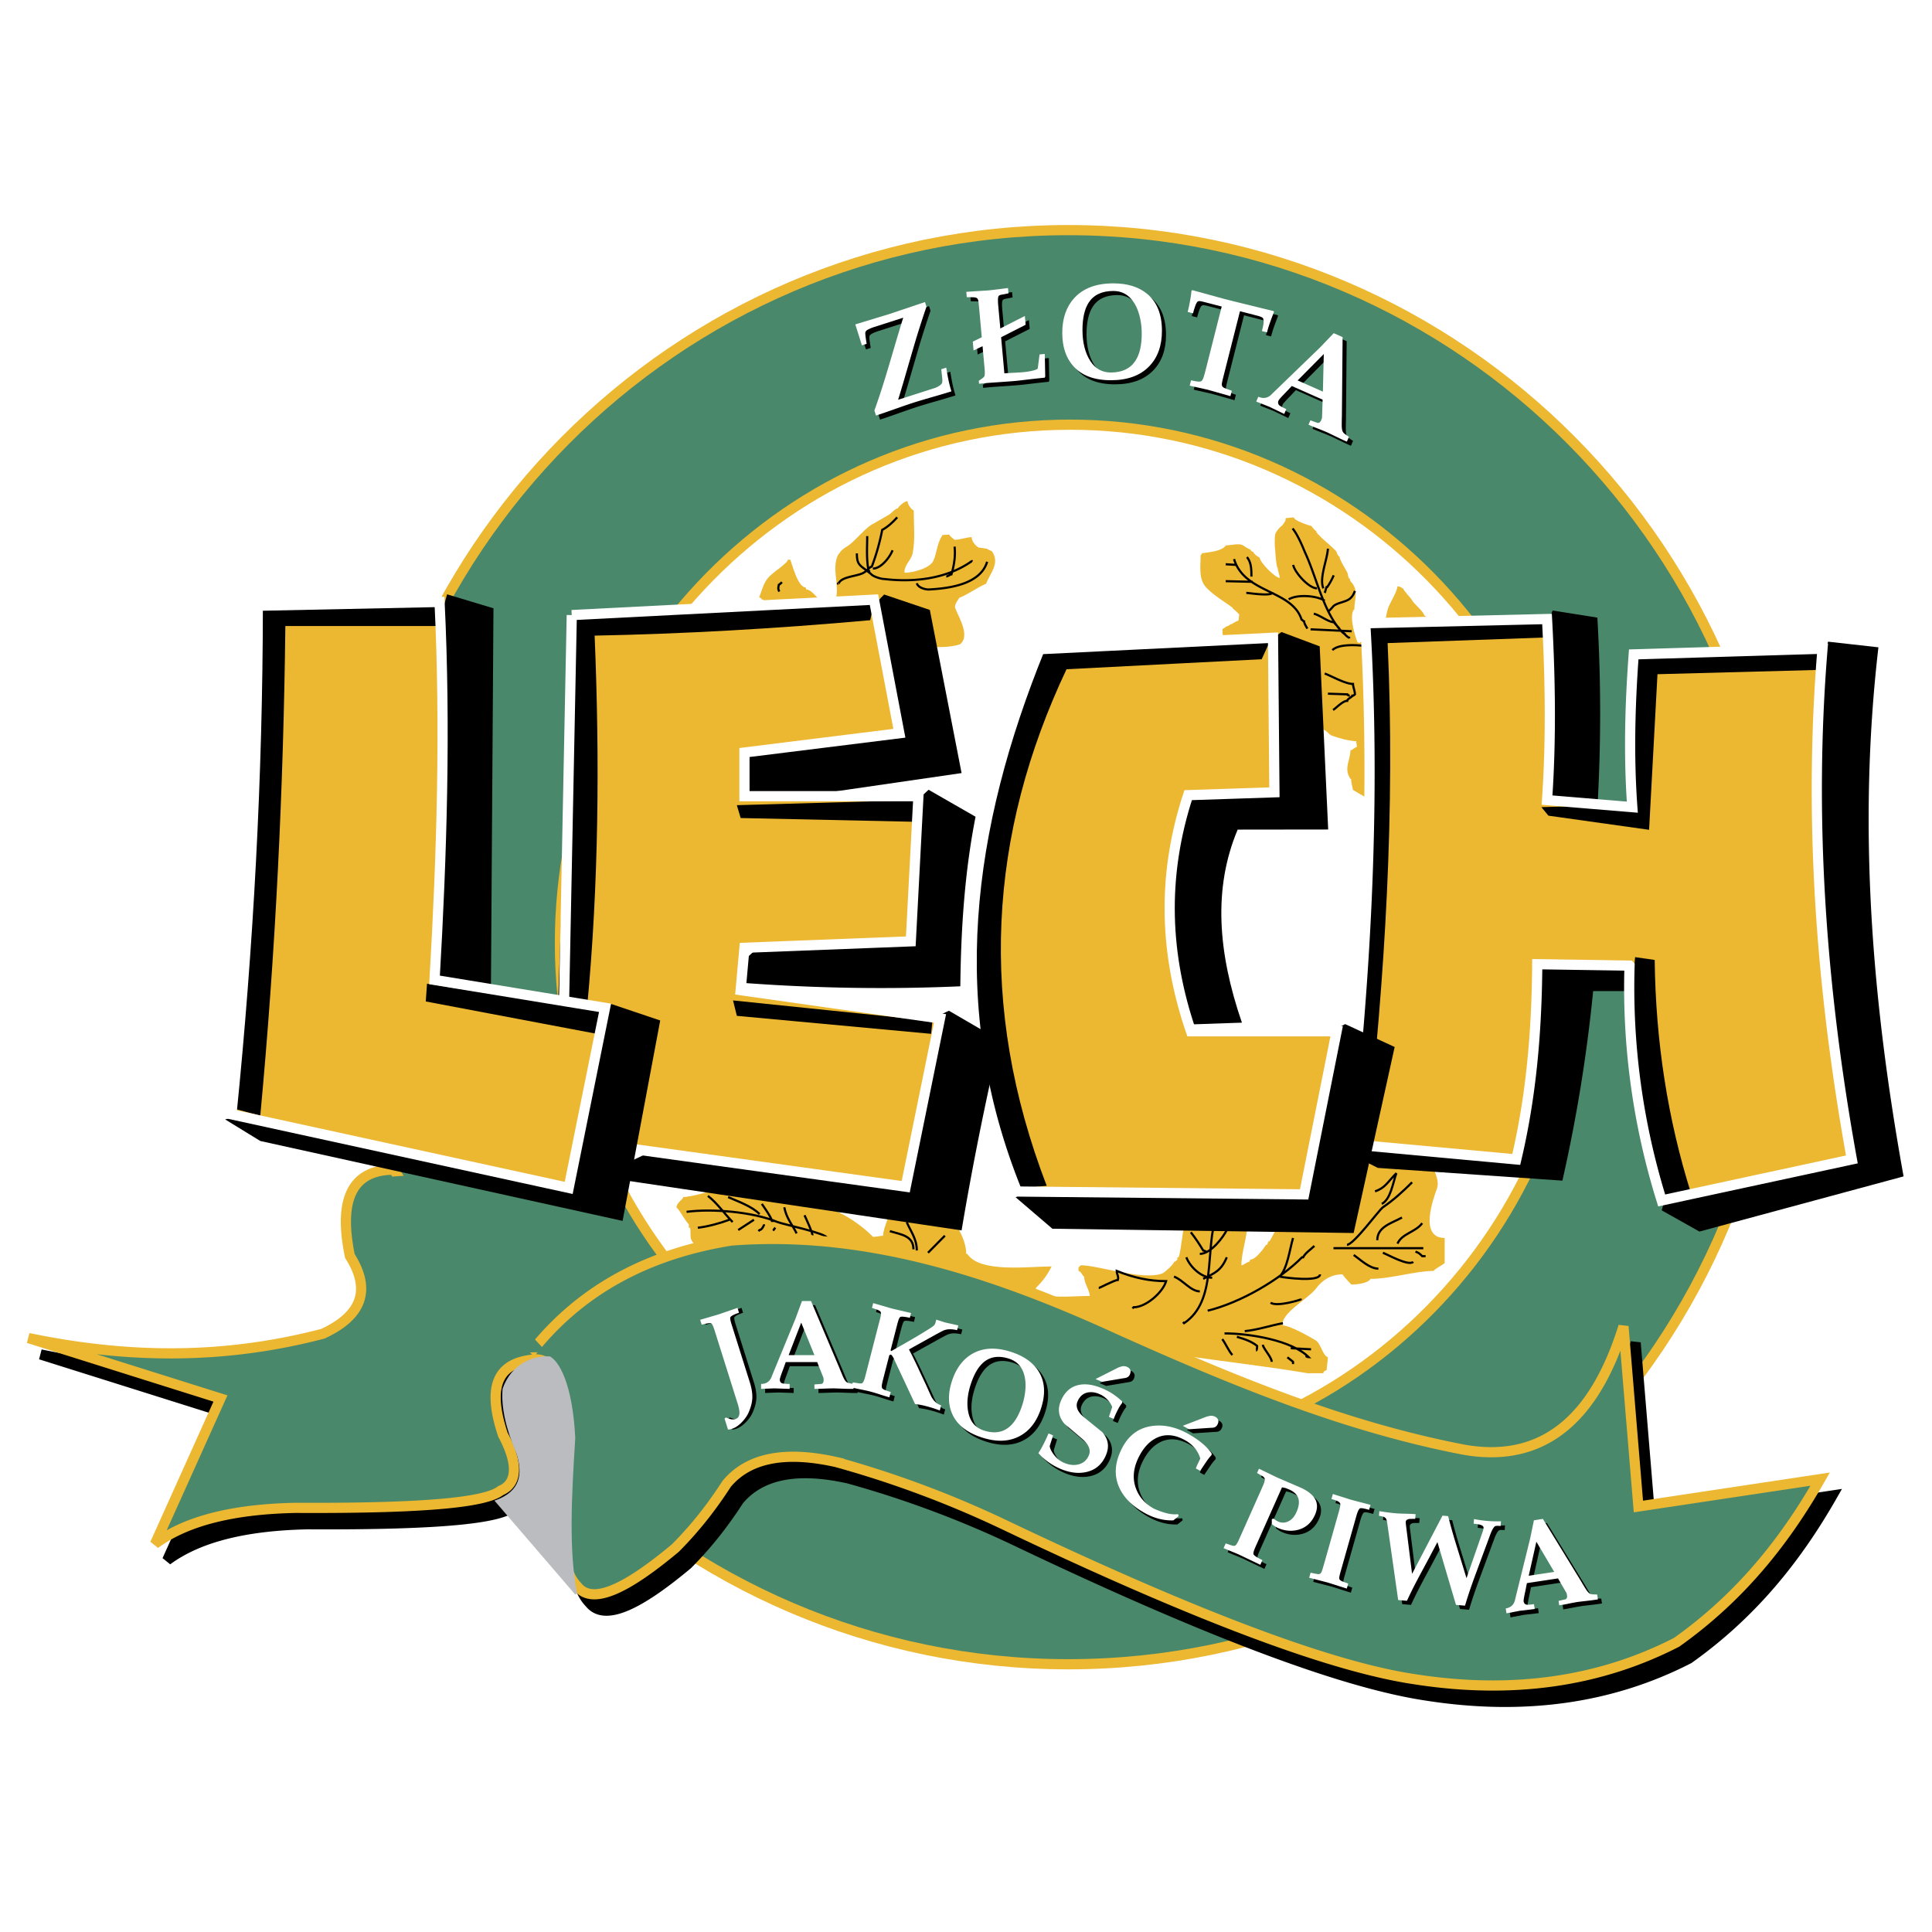
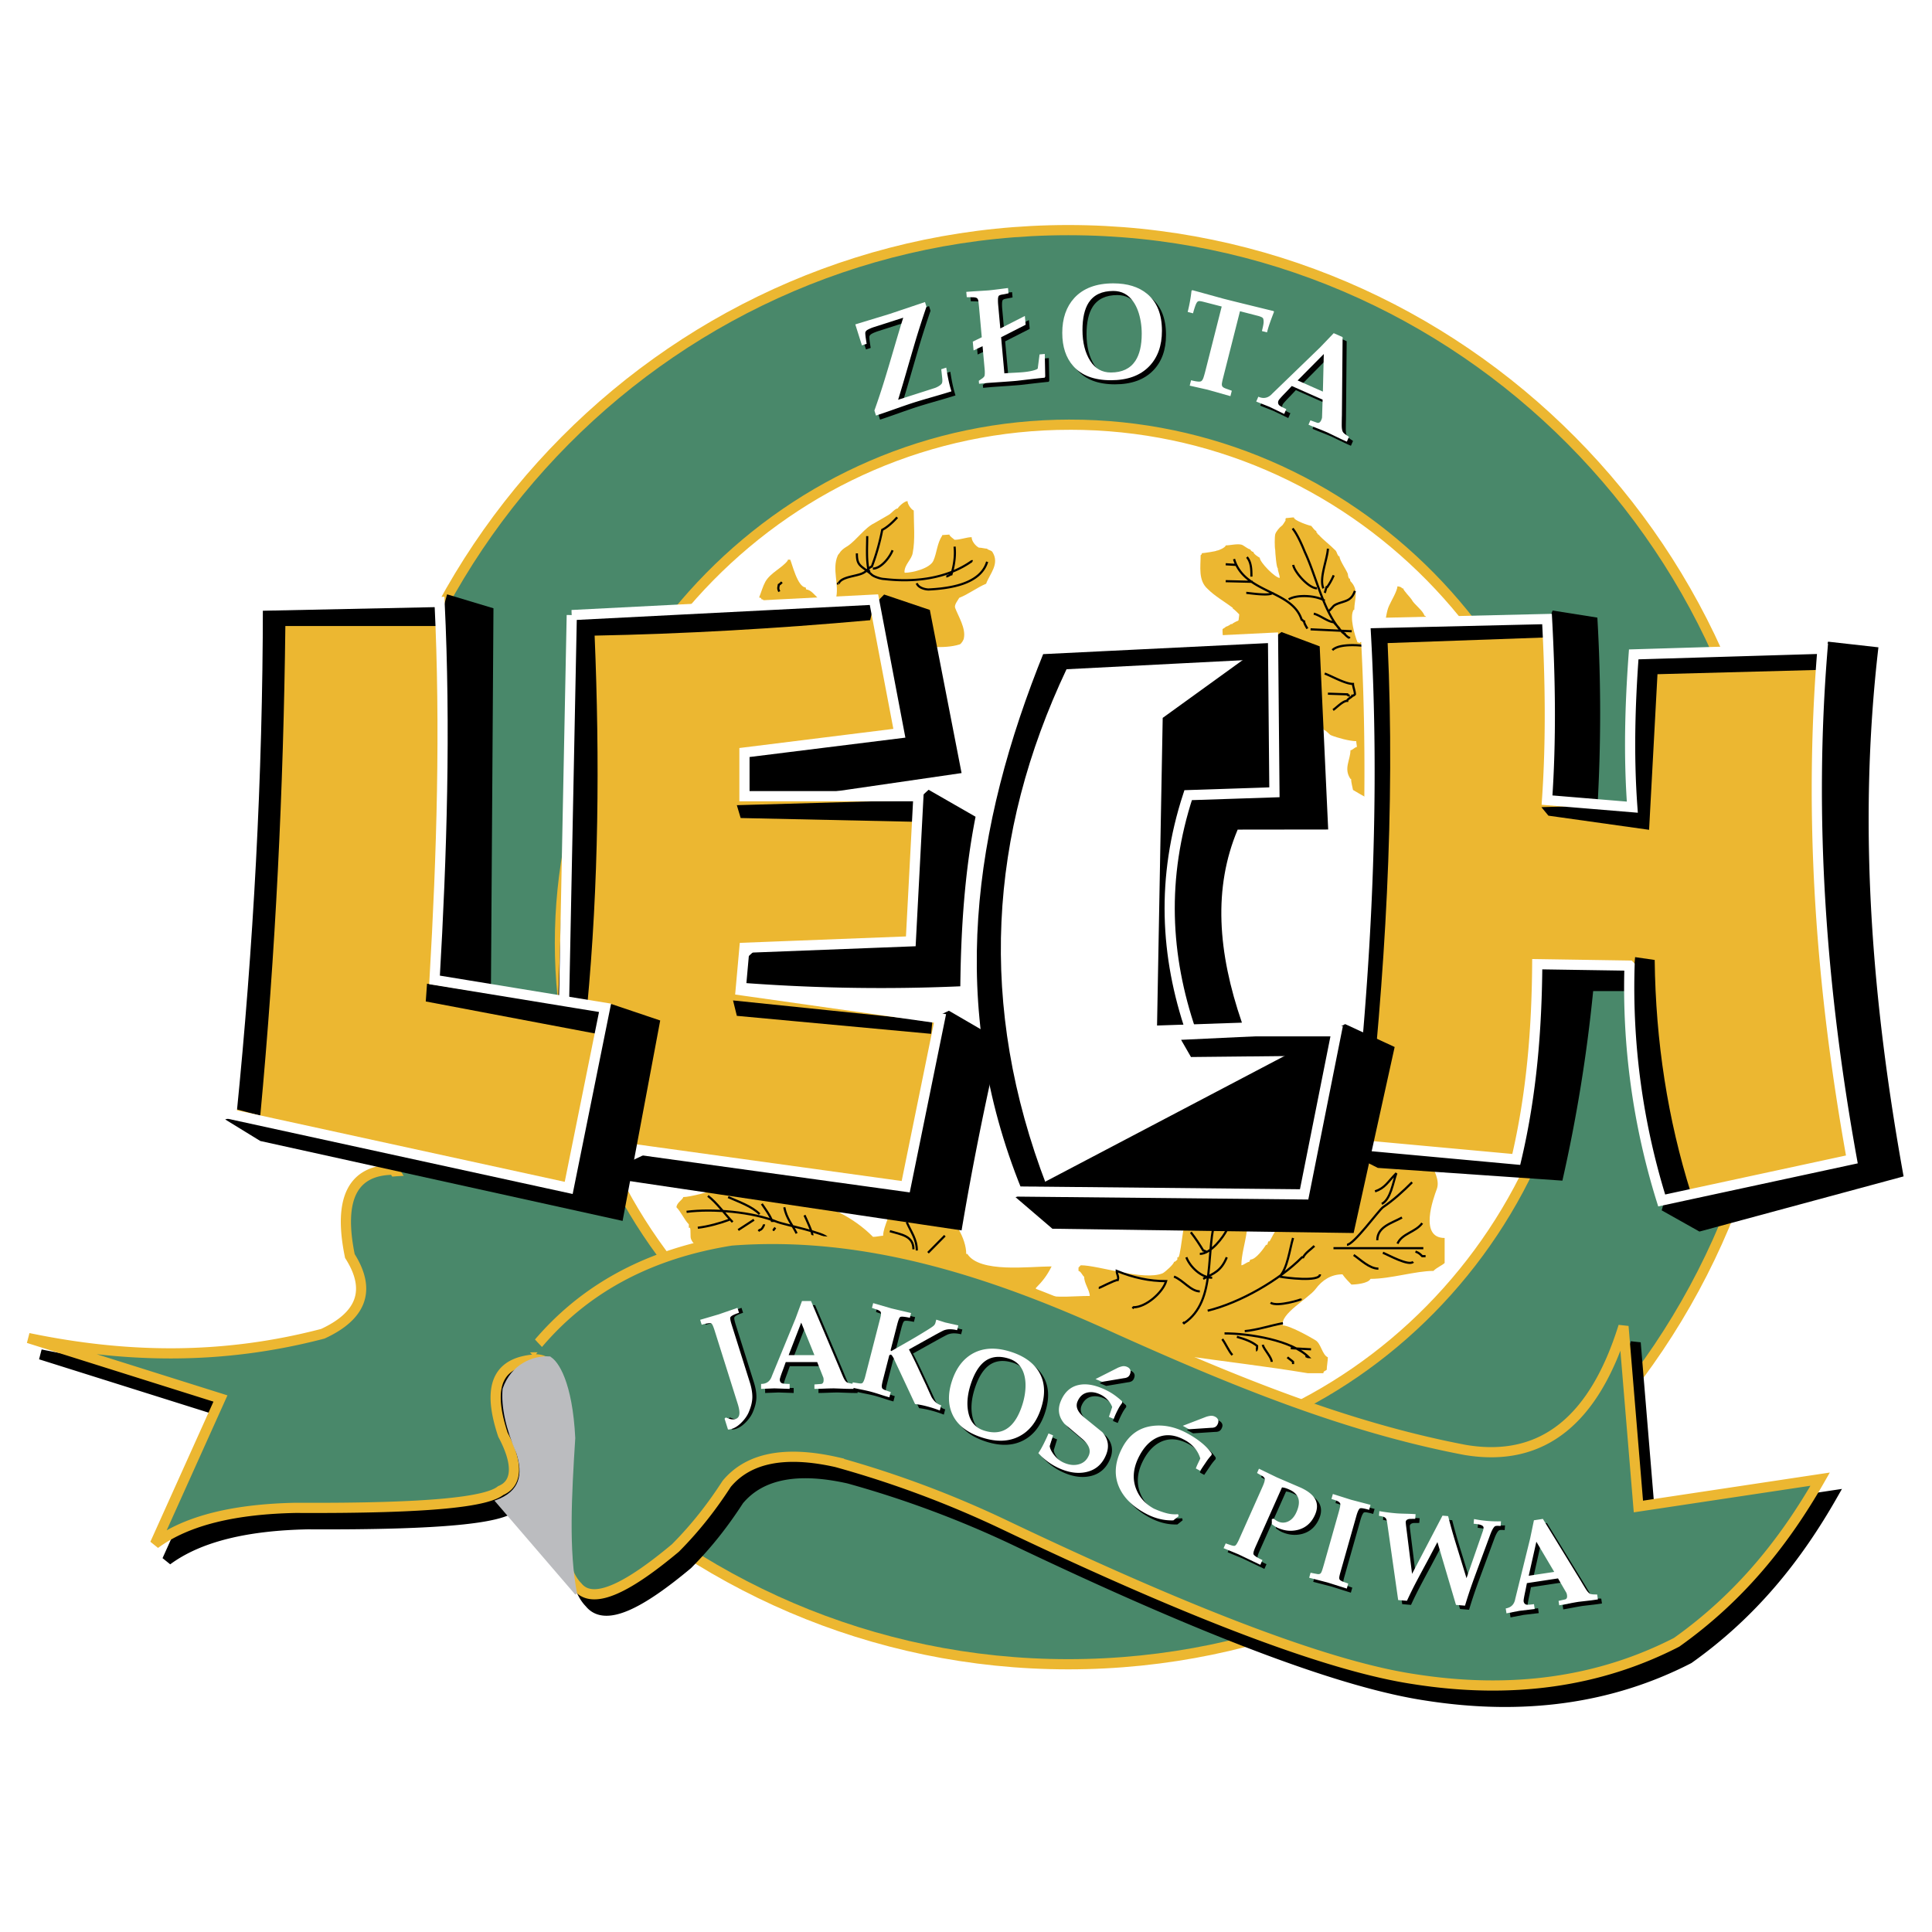
<svg xmlns="http://www.w3.org/2000/svg" width="2500" height="2500" viewBox="0 0 192.756 192.756">
  <path fill-rule="evenodd" clip-rule="evenodd" fill="#fff" d="M0 0h192.756v192.756H0V0z" />
  <path d="M71.525 118.637c-.56.227-2.689.795-3.361.795 0 .227-.672.566-.672 1.02.448.453.784 1.246 1.232 1.699v.342h.112c.112.227 0 .906.112 1.133.56 1.475 4.258 1.928 5.603 2.041 8.292 1.359 17.816 1.359 25.771 4.533 1.681.682 3.361 2.041 5.154 2.494 8.068 2.381 16.809 2.947 24.987 4.309h1.569c0-.227.225-.227.336-.34 0-.34.112-.908.112-1.248-.561-.227-.672-1.359-1.232-1.699-.561-.342-2.577-1.475-3.25-1.475-.336-1.133 2.577-2.721 3.25-3.627.672-.908 1.568-1.475 2.689-1.475.224.34.672.793.896 1.021.447 0 1.681-.113 1.904-.568 2.018 0 4.482-.793 6.275-.793.336-.34.896-.566 1.12-.793v-2.494c-2.577 0-1.12-3.967-.784-4.875.336-.906-.336-1.928-.561-2.607v-.34l-.336-.566c-1.12-1.814-6.051-3.4-7.396-1.361-.224.342-.336 1.248-.896 1.248 0 .566-2.689 1.246-3.137 1.588-1.457 1.246-2.69 3.967-3.475 5.668v.227c-.224 0-.784 1.246-.896 1.359h-.111l-.112.34h-.112c-.224.34-1.009 1.475-1.568 1.475l-.112.227c-.224 0-.561.34-.784.34 0-2.041 1.456-4.535-.224-6.234-.785-.795-4.818-.908-4.818.906-.785 0-.896 3.967-1.233 4.535h-.111v.227c-.112.113-.225.227-.337.227 0 .227-.896 1.02-1.12 1.133-1.905.795-6.387-.793-8.18-.793l-.225.227v.34c.225 0 .448.566.561.566 0 .682.561 1.361.561 1.928-1.681 0-3.025.227-4.818-.113-.112 0-.336-.113-.448-.113 0-.113 0-.227-.112-.227v-.34c.673-.68 1.12-1.248 1.569-2.154-2.241 0-7.172.68-8.404-1.246H96.4c0-3.062-4.706-7.936-7.395-5.215 0 1.02-.896 2.492-.896 3.4-.224 0-.672.113-1.008.113-3.922-3.97-10.309-4.765-15.576-4.765z" fill-rule="evenodd" clip-rule="evenodd" fill="#ecb731" />
  <path d="M68.5 120.904c2.577-.34 6.611 0 9.076 1.02.561.227 4.93 1.135 4.93 1.588.112 0 .449.113.449.227m-12.326-4.423c.896.682 1.681 1.814 2.465 2.607m-.448-2.491c1.009.453 2.353.906 3.138 1.699m.223-1.02c.225.34.896 1.246 1.009 1.699h.223m1.009-1.359c.225 1.133.785 1.699 1.232 2.607m.785-1.814c.112.227.896 1.928.785 2.041m-8.293-1.588c-.896.34-2.128.68-3.137.795m5.603-.795l-1.569 1.021m2.577-.568c0 .115-.225.568-.448.568l-.112.113m1.681-.339c-.113.113-.336.453 0 0zm13.11-.568c.448 1.021 1.008 1.701 1.008 2.836m2.802-1.475l-1.681 1.701m-3.81-2.154c1.12.34 2.353.453 2.353 1.812m18.489 3.856c.112 0 1.568-.795 1.904-.795.112-.34-.112-.566-.112-.906 1.682.68 3.25 1.021 4.931 1.021-.336 1.133-2.017 2.607-3.249 2.607l-.112.111m8.404-9.294c-1.233 3.4.111 8.502-3.25 10.77l-.112-.113m.785-8.956c.447.566.896 1.246 1.232 1.814.111 0 .224.111.336.111m2.016-2.151c-.336.68-1.568 2.381-2.688 2.381m-1.345.339c.336.906 1.456 2.039 2.577 2.039m1.456-2.039c-.56 1.359-1.232 1.586-2.353 2.152m-2.913-.226c.896.34 1.682 1.475 2.578 1.475m.783 1.928c3.25-.795 7.172-3.062 9.413-5.328h.112c.224-.453.784-.795 1.12-1.135m-2.128-.793c-.336 1.133-.56 3.061-1.345 3.854.561.113 4.034.566 4.034-.227m-4.93 2.834c.673.455 3.138-.34 3.025-.34m-7.619 3.4c2.465 0 6.723.682 8.403 2.381-.112 0-.224-.113-.336-.113m-2.241-3.287c-1.232.227-2.577.68-3.81.793m-.784.566c.784.229 1.457.455 2.017.908 0 .113 0 .453-.112.453m.672-.566c.112.453.896 1.246.896 1.699m1.57-.453c.111.113.447.34.56.453v.226m-7.06-2.491c.337.453.673 1.246 1.009 1.586m5.827-.68l2.017.113m10.085-16.664c-.896.906-1.905 1.814-2.914 2.494-.447.34-2.913 3.74-3.586 3.74m2.802-5.328c1.009-.34 1.232-.906 2.129-1.814-.336.908-.56 2.609-1.456 3.062m-4.819 4.42h8.964m-.112-2.494c-.672.908-2.017 1.021-2.465 2.041m.448-2.607c-1.009.566-2.465.906-2.465 2.268m-2.353 1.472c.672.455 1.569 1.361 2.466 1.361m.447-1.586c.561.225 2.577 1.359 3.025.906m.225-1.021c.336.115.448.229.672.455h.337" fill="none" stroke="#000" stroke-width=".216" stroke-miterlimit="2.613" />
  <path d="M75.744 59.595c.207-.521.361-1.096.619-1.565.516-.887 1.65-1.357 2.218-2.087v-.052l.051-.053h.207c.154.261.722 2.766 1.547 2.766 0 .104.052.156.052.209.876 0 1.753 2.348 2.836 1.252 0-.104.103-.209.103-.261.413-1.409-.413-2.974.207-4.383 0-.052.258-.313.258-.365.207-.261.464-.417.722-.574.928-.626 1.702-1.826 2.682-2.295l1.444-.835c.207-.104.619-.626.877-.626.104-.208.67-.73.979-.73 0 .313.361.835.619.939 0 1.356.155 2.921-.103 4.226-.103.678-.825 1.148-.825 1.931l.052.052c.722 0 2.476-.417 2.836-1.2.361-.835.361-1.722.876-2.505v-.052l.722-.052c0 .156.413.417.516.521.567 0 1.186-.261 1.702-.261 0 .417.412.887.722 1.043.258 0 .619.105.825.105 0 .104.412.156.516.312.773 1.2-.258 2.191-.618 3.183-.877.365-1.754 1.043-2.682 1.409-.103.208-.516.678-.413.991.31.834 1.083 2.035.876 3.026 0 .157-.258.574-.412.626-1.651.522-3.61.104-5.312.209-3.146.208-7.375 1.148-10.212-.522-1.34-.783-1.753-1.983-2.785-3.026-.257-.261-.619-.73-1.031-.73-.052-.157-.31-.366-.31-.417h-.103l-.052-.053V59.7l-.052-.052c-.051-.001-.102-.001-.154-.053z" fill-rule="evenodd" clip-rule="evenodd" fill="#ecb731" />
  <path d="M89.514 51.612c-.413.47-.98.992-1.495 1.252a22.644 22.644 0 0 1-1.032 3.652c-.361.156-.516.47-.825.626-.619.365-2.167.365-2.476 1.044 0 0-.155.052-.051.052m2.887-4.747c0 1.096-.103 2.4.155 3.496.051 0 .103.052.154.052M89.05 54.9c-.258.678-1.135 1.826-1.96 1.826m-1.599-1.513c0 .991.206 1.148.928 1.669v.052c.155.052.464.313.567.417.258.209.929.417 1.238.417 3.043.365 6.292-.052 8.716-1.774h.052l-.052-.052m-1.702-1.407c.104.938-.051 1.878-.31 2.765-.103 0-.361.209-.516.209m4.075-1.462c-.67 2.244-3.765 2.661-5.828 2.766-.413 0-1.083-.209-1.186-.626m-13.46-.104c-.051.052-.206.208-.31.261-.051.313-.103.365.051.678" fill="none" stroke="#000" stroke-width=".216" stroke-miterlimit="2.613" />
  <path d="M135.438 64.083c-.257-.649-.834-2.531-.385-3.245h.064c0-1.038.513-1.946-.385-2.855l-.064-.259h-.064c-.064-.065-.128-.325-.128-.455-.129-.389-.834-1.363-.834-1.752-.192 0-.257-.454-.385-.584-.642-.649-1.219-1.038-1.732-1.623h-.063c0-.064-.064-.194-.129-.194v-.13c-.192-.064-.385-.39-.513-.519-.128 0-1.731-.52-1.731-.844-.257 0-.578.065-.771.065l-.063.065v.194c-.064.065-.257.455-.385.52-.193.129-.577.584-.642.843-.064.26-.064 1.298 0 1.558 0 .259.128 1.817.256 1.817 0 .324.192.649.192.973-.448 0-1.988-1.557-1.988-2.012-.128-.064-.641-.389-.641-.583-.129 0-.257-.13-.321-.26-.191 0-.642-.389-.834-.454-.449-.13-1.154.065-1.604.065 0 .195-.705.519-.897.519 0 .065-1.348.259-1.476.259 0 .065-.064.195-.128.195 0 1.167-.257 2.53.705 3.374.706.714 1.732 1.298 2.502 1.882v.065c.192.129.448.389.642.583 0 .195-.064.455-.064.585l-.064.064c-.064 0-.576.26-.576.324h-.128c-.064.065-.385.26-.514.26 0 .065-.257.195-.257.195l-.063.065c0 .844.063 1.038.705 1.687 1.091 1.104 3.464 1.233 4.683 2.402 1.476 1.427 1.668 5.386 4.169 5.386.129.194.514.325.578.584.192 0 .513.455.705.519.642.26 1.86.584 2.502.584 0 .194.063.39.063.584-.192 0-.448.324-.641.324 0 .974-.706 1.817 0 2.855h.063c0 .324.129.779.192 1.104 1.925 1.168 4.683 2.66 7.056 1.168.963-.584 1.411-2.401 1.54-3.504.577-4.867 0-9.54-.963-14.276 0-.13-.192-.39-.256-.455v-.13c-.064 0-.129-.194-.257-.194-.129-.519-1.026-1.103-1.283-1.623-.063-.129-.834-.908-.834-1.104h-.127c0-.129-.321-.194-.449-.194 0 .455-.641 1.493-.834 1.947-.513 1.103-.192 3.05-1.604 3.569-.32.065-1.026-.065-1.282.065v.064l-.258-.063z" fill-rule="evenodd" clip-rule="evenodd" fill="#ecb731" />
  <path d="M128.96 52.727c.448.52.961 1.688 1.218 2.336 1.219 2.595 1.86 6.1 3.784 8.046h.064c0 .065.064.13.128.13 0 .065.385.39.449.39v.064-.064m-2.116-8.89c-.064 1.103-.898 2.985-.449 3.958m1.026-1.298a6.753 6.753 0 0 1-.642 1.168h-.064c-.063.129-.128.455-.192.584m3.015-.194c-.128.324-.256.584-.513.779-.385.324-1.219.389-1.604.714-.064.064-.449.519-.514.519m-3.976-1.169c.834-.519 2.758-.39 3.592.13m-3.143-3.569c.128.714 1.539 2.336 2.373 2.336m-.641 4.089l4.105.194m-3.784-1.752c.577.13 1.475.844 1.988.844l.577.649m-.705 2.141c.642-.649 2.566-.519 3.4-.39.128 0 1.539.52 1.539.585m-14.753-9.28c1.026 3.439 5.772 3.049 6.735 6.035.063 0 .192.194.256.194 0 .195.257.585.321.714m-8.146-6.424l1.026.064m-1.026 1.623l2.694.065m-.641 1.103c.193 0 2.63.39 2.63-.065m-2.566-3.503c.449.519.449 1.298.449 1.947M133 70.833c.321-.195.962-.909 1.411-.909 0-.194.514-.389.514-.519h.063c.064 0 .192-.13.192-.13 0-.325-.192-.779-.192-1.038-.77 0-2.116-.779-2.822-1.039m.321 2.011l1.924.065c0 .065.192.13.257.13" fill="none" stroke="#000" stroke-width=".216" stroke-miterlimit="2.613" />
  <path d="M106.583 22.959c-39.133 0-71.05 32.138-71.05 71.542 0 39.405 31.917 71.542 71.05 71.542 39.134 0 71.051-32.137 71.051-71.542 0-39.404-31.917-71.542-71.051-71.542zm.176 19.411c-28.032 0-50.896 23.232-50.896 51.716s22.864 51.717 50.896 51.717c28.033 0 50.898-23.232 50.898-51.717S134.792 42.37 106.759 42.37z" fill-rule="evenodd" clip-rule="evenodd" fill="#49886a" stroke="#ecb731" stroke-width="1.016" stroke-miterlimit="2.613" />
  <path d="M127.347 39.676l4.758-4.601 1.367-1.424.886.392-.07 7.792a37.1 37.1 0 0 0-.016.961c-.002.328.035.559.104.688.041.085.143.186.305.296.162.11.267.184.312.211l-.211.484a26.524 26.524 0 0 1-.698-.318l-1.2-.581a30.338 30.338 0 0 0-.97-.4 31.978 31.978 0 0 1-.96-.393l.189-.436.697.251c.161.033.29-.057.381-.264a1 1 0 0 0 .085-.263l.057-1.788-3.076-1.361c-.182.197-.373.398-.571.607-.458.467-.707.748-.747.839-.075.174-.062.324.04.446.031.042.117.104.26.18.141.078.3.156.473.232l-.211.483-1.469-.709-1.325-.526.211-.483c.532.234.999.129 1.399-.315zm5.132-3.947l-2.611 2.636 2.521 1.115.09-3.751z" fill-rule="evenodd" clip-rule="evenodd" />
  <path d="M126.941 39.267l4.759-4.601 1.366-1.425.886.392-.07 7.792a37.1 37.1 0 0 0-.016.961c-.002.328.035.559.104.688.042.085.143.186.305.296s.267.184.312.211l-.211.484a28.157 28.157 0 0 1-.698-.318l-1.2-.581a30.338 30.338 0 0 0-.97-.4 27.818 27.818 0 0 1-.959-.394l.189-.436.697.251c.161.033.289-.056.38-.264.051-.116.079-.206.085-.262l.057-1.789-3.076-1.361c-.182.196-.373.398-.57.607-.459.466-.708.749-.748.839-.075.174-.062.324.041.447.031.042.117.104.259.18.142.078.3.156.473.232l-.21.483-1.469-.709-1.324-.526.21-.484c.532.237.999.131 1.398-.313zm5.134-3.946l-2.611 2.635 2.521 1.115.09-3.75z" fill-rule="evenodd" clip-rule="evenodd" fill="#fff" />
-   <path d="M120.685 37.349l1.611-6.358-1.537-.396-.324-.083a2.55 2.55 0 0 0-.312-.059c-.112-.014-.2.012-.261.08-.064.067-.137.207-.211.42a8.15 8.15 0 0 0-.216.715l-.535-.138c.18-.708.306-1.414.382-2.113l.085-.062 3.098.853c.571.147 1.524.384 2.852.708l2.147.526.053.068c-.163.423-.302.794-.413 1.111-.112.316-.209.633-.288.947l-.508-.131c.075-.297.127-.536.154-.715.027-.18.021-.348-.016-.495-.018-.07-.073-.129-.163-.174a1.998 1.998 0 0 0-.409-.143l-.208-.054-1.548-.399-1.69 6.673c-.053.21-.09.384-.111.517-.02.135-.002.243.051.32.054.08.187.155.393.227.209.072.391.138.542.195l-.137.54-2.278-.644-1.785-.405.137-.539c.589.152.936.175 1.036.073.076-.055.146-.17.203-.341.056-.164.125-.41.206-.724z" fill-rule="evenodd" clip-rule="evenodd" />
  <path d="M120.279 36.94l1.611-6.358-1.536-.396-.325-.084a2.764 2.764 0 0 0-.312-.058c-.111-.014-.199.012-.261.08-.063.067-.136.207-.211.42a8.073 8.073 0 0 0-.216.716l-.534-.138c.179-.708.306-1.414.382-2.112l.084-.062 3.098.853c.571.147 1.524.385 2.852.708l2.147.526.054.068c-.164.423-.303.794-.414 1.111-.112.316-.209.633-.288.947l-.508-.131c.075-.296.127-.536.154-.714.028-.18.021-.347-.016-.495-.018-.07-.073-.13-.163-.175a2.08 2.08 0 0 0-.408-.142l-.209-.054-1.547-.399-1.691 6.674c-.053.21-.09.384-.111.517-.02.135-.002.243.051.32.054.079.187.155.393.227.209.072.391.138.542.196l-.137.539-2.278-.644-1.785-.404.137-.539c.59.152.937.176 1.036.073.077-.055.146-.169.203-.34.057-.17.127-.416.206-.73z" fill-rule="evenodd" clip-rule="evenodd" fill="#fff" />
  <path d="M106.388 33.627c0-1.453.403-2.619 1.208-3.496.896-.967 2.191-1.451 3.885-1.451 1.405 0 2.531.349 3.373 1.044.984.814 1.479 2.043 1.479 3.688 0 1.49-.426 2.675-1.278 3.55-.894.921-2.168 1.383-3.816 1.383-1.674 0-2.93-.476-3.762-1.423-.725-.821-1.088-1.92-1.088-3.294v-.001h-.001zm5.092-4.188c-1.139 0-1.959.389-2.46 1.166-.41.641-.616 1.552-.616 2.725 0 1.247.26 2.279.778 3.091.492.768 1.179 1.152 2.055 1.152 1.119 0 1.937-.389 2.446-1.164.421-.641.632-1.543.632-2.698 0-.416-.031-.813-.094-1.192-.135-.822-.383-1.491-.741-2.006-.491-.717-1.158-1.074-2-1.074z" fill-rule="evenodd" clip-rule="evenodd" />
  <path d="M105.982 33.218c0-1.453.403-2.619 1.208-3.496.896-.967 2.191-1.451 3.885-1.451 1.405 0 2.531.349 3.373 1.044.984.814 1.479 2.043 1.479 3.688 0 1.49-.426 2.676-1.278 3.551-.894.921-2.168 1.383-3.815 1.383-1.675 0-2.93-.476-3.763-1.424-.725-.82-1.088-1.92-1.088-3.293v-.002h-.001zm5.093-4.188c-1.138 0-1.959.39-2.46 1.166-.41.641-.616 1.552-.616 2.725 0 1.247.26 2.279.778 3.091.492.769 1.179 1.152 2.056 1.152 1.119 0 1.936-.389 2.445-1.164.421-.642.632-1.543.632-2.698 0-.416-.031-.814-.094-1.192-.135-.823-.383-1.492-.741-2.006-.491-.716-1.158-1.074-2-1.074z" fill-rule="evenodd" clip-rule="evenodd" fill="#fff" />
  <path d="M98.356 34.057l-.249-2.753-.02-.216a25.547 25.547 0 0 0-.057-.544c-.022-.203-.076-.333-.156-.387-.082-.056-.208-.085-.372-.088-.167-.002-.383-.007-.643-.01l-.048-.528c.239-.022.651-.051 1.233-.086.582-.037.913-.056.993-.063.205-.02.559-.061 1.062-.125s.796-.102.876-.109l.048.528-.671.129c-.181.034-.289.089-.323.159-.035.07-.054.188-.056.352-.003.163.003.332.019.502l.214 2.363 2.449-1.247.079.877-2.449 1.246.327 3.604c.194-.018.505-.038.924-.059.421-.021.73-.039.926-.057.393-.036.723-.09.99-.158.267-.069.431-.139.487-.208l.183-1.407.521-.048.044 2.256-.059.113c-.348.032-.898.091-1.649.178l-1.141.133c-.321.03-.865.071-1.629.124-.763.052-1.174.08-1.227.085l-.455.042-.441.041-.027-.295.323-.225a.739.739 0 0 0 .241-.244c.021-.066.032-.164.035-.295a3.524 3.524 0 0 0-.008-.316l-.215-2.374-.895.424-.08-.878.896-.436z" fill-rule="evenodd" clip-rule="evenodd" />
  <path d="M97.951 33.648l-.249-2.753-.02-.215a25.59 25.59 0 0 0-.057-.545c-.021-.203-.075-.333-.155-.388-.083-.056-.208-.085-.373-.087-.167-.003-.383-.008-.643-.01l-.048-.529c.24-.022.651-.05 1.233-.086s.913-.056.993-.063c.205-.019.56-.061 1.062-.124.503-.064.796-.102.876-.109l.048.528-.671.129c-.181.034-.289.088-.323.158a.899.899 0 0 0-.056.352 4.73 4.73 0 0 0 .019.502l.214 2.362 2.449-1.246.079.877-2.448 1.246.326 3.604c.194-.018.505-.038.924-.059.421-.021.73-.039.926-.057.393-.037.723-.09.99-.159.268-.068.431-.138.488-.207l.182-1.407.522-.048.043 2.256-.058.113a78.37 78.37 0 0 0-1.65.179l-1.141.133c-.32.03-.865.071-1.629.124-.763.052-1.174.08-1.227.085l-.455.042-.441.041-.026-.295.323-.224a.737.737 0 0 0 .24-.245c.021-.065.033-.164.035-.295.002-.131 0-.237-.008-.316l-.215-2.374-.895.424-.08-.878.896-.436z" fill-rule="evenodd" clip-rule="evenodd" fill="#fff" />
  <path d="M87.644 41.365c.296-.815.632-1.826 1.006-3.024.237-.768.552-1.818.94-3.146.389-1.33.7-2.36.931-3.089l-2.831.907c-.333.107-.576.207-.73.299s-.23.206-.226.335c.004.131.021.31.054.53.032.223.06.402.083.535l-.474.152-.659-2.091 3.423-1.043 3.531-1.188.147.465a95.965 95.965 0 0 0-.994 3.065c-.115.377-.42 1.416-.911 3.108a182.419 182.419 0 0 1-.923 3.113l3.65-1.171c.12-.038.249-.098.387-.18.139-.081.242-.168.308-.256.066-.087.084-.278.053-.571a81.577 81.577 0 0 0-.098-.867l.501-.161c.076.479.15.903.229 1.27.08.368.175.735.289 1.096a75.52 75.52 0 0 1-1.894.565c-.854.246-1.498.438-1.934.577-.426.137-1.049.352-1.87.643s-1.432.502-1.831.63l-.157-.503z" fill-rule="evenodd" clip-rule="evenodd" />
  <path d="M87.239 40.957a70.35 70.35 0 0 0 1.005-3.024c.238-.768.552-1.818.941-3.146.389-1.33.7-2.36.93-3.089l-2.83.908a3.69 3.69 0 0 0-.73.299c-.154.092-.229.206-.226.335.005.131.021.309.054.529.033.222.061.402.084.535l-.474.152-.659-2.091 3.423-1.042 3.531-1.188.146.465a95.052 95.052 0 0 0-.994 3.064c-.115.377-.42 1.416-.911 3.108a173.667 173.667 0 0 1-.923 3.113l3.651-1.171c.12-.039.249-.099.386-.18.139-.082.242-.168.308-.256.066-.087.085-.278.053-.571s-.063-.584-.097-.867l.501-.161c.075.479.15.904.229 1.27.079.368.174.735.288 1.096-.409.131-1.04.319-1.894.565-.854.246-1.498.438-1.934.578-.426.137-1.049.351-1.87.643-.82.291-1.432.501-1.831.629l-.157-.503z" fill-rule="evenodd" clip-rule="evenodd" fill="#fff" />
  <path d="M40.522 118.334c-4.117.002-5.583 2.873-4.4 8.615 2.129 3.35 1.229 5.934-2.696 7.752-9.917 2.598-19.508 2.479-29.376.432l19.158 6.029-6.528 14.502c3.275-2.418 8.124-3.471 14.05-3.59 13.838.072 19.089-.646 20.436-1.723 1.672-.695 1.779-2.678.229-5.566-1.83-5.475-.032-7.326 3.349-7.527 1.891.078 3.162 2.586 3.069 10.445-.77 5.506-.941 10.242 1.022 12.232 1.58 1.959 5.208-.049 9.766-3.859 2.124-2.133 3.735-4.266 5.115-6.398 2.17-2.604 5.828-3.324 10.975-2.164a102.667 102.667 0 0 1 16.648 6.211c19.872 9.479 32.955 14.232 40.923 15.432 9.735 1.535 18.477.312 26.228-3.67 6.448-4.58 10.851-10.193 14.323-16.279l-18.136 2.73-1.488-17.973c-2.868 9.213-7.983 13.65-15.811 12.326-12.002-2.283-23.348-6.99-34.6-12.045-12.558-5.754-25.295-9.869-38.597-8.844-8.134 1.299-14.808 4.756-19.717 10.82-6.162-6.24-10.51-12.148-13.942-17.888z" fill-rule="evenodd" clip-rule="evenodd" stroke="#000" stroke-width="1.016" stroke-miterlimit="2.613" />
  <path d="M39.307 116.701c-4.117 0-5.583 2.871-4.399 8.613 2.128 3.352 1.229 5.936-2.696 7.754-9.917 2.596-19.508 2.477-29.376.43l19.158 6.031-6.528 14.5c3.275-2.418 8.124-3.471 14.05-3.59 13.838.072 19.088-.646 20.436-1.723 1.672-.695 1.779-2.676.229-5.566-1.83-5.475-.032-7.324 3.349-7.527 1.891.078 3.162 2.586 3.069 10.445-.77 5.506-.941 10.242 1.022 12.232 1.58 1.959 5.207-.047 9.766-3.857 2.123-2.135 3.734-4.268 5.115-6.4 2.17-2.604 5.828-3.324 10.975-2.162a102.657 102.657 0 0 1 16.648 6.209c19.872 9.479 32.955 14.234 40.923 15.432 9.734 1.537 18.477.312 26.228-3.67 6.447-4.58 10.85-10.193 14.323-16.277l-18.136 2.729-1.488-17.973c-2.868 9.213-7.983 13.65-15.811 12.326-12.002-2.283-23.348-6.99-34.6-12.043-12.558-5.756-25.295-9.869-38.598-8.846-8.134 1.299-14.808 4.756-19.717 10.82-6.162-6.24-10.511-12.149-13.942-17.887z" fill-rule="evenodd" clip-rule="evenodd" fill="#49886a" stroke="#ecb731" stroke-width="1.016" stroke-miterlimit="2.613" />
  <path d="M54.819 135.436c.792.4 2.193 2.496 2.468 8.045-.369 5.803-.658 11.213.183 15.535l-7.952-9.248c2.484-.908 2.789-2.666 2.103-4.809-1.066-2.496-1.523-4.623-1.371-6.379.832-2.406 2.969-3.242 4.569-3.144z" fill-rule="evenodd" clip-rule="evenodd" fill="#bbbcbf" stroke="#bbbcbf" stroke-width=".216" stroke-miterlimit="2.613" />
  <path d="M38.641 117.455c.453-.09 1.538-.135 1.93-.158 2.064 3.822 8.427 11.793 14.118 17.744-.609-.125-1.546-.18-2.155-.057-5.978-5.199-11.267-11.31-13.893-17.529z" fill-rule="evenodd" clip-rule="evenodd" fill="#49886a" />
  <path d="M151.581 159.926l1.488-6.027.376-1.812.893-.135 3.794 6.191c.146.25.301.508.462.768s.305.424.423.49c.075.047.205.076.387.082.183.006.302.012.352.01l.072.488c-.314.047-.552.08-.709.1-.797.092-1.211.141-1.235.145-.214.031-.537.09-.964.17-.428.082-.746.141-.952.172l-.065-.439.675-.152c.144-.055.2-.189.17-.4a1.01 1.01 0 0 0-.062-.25l-.839-1.441-3.103.471c-.047.246-.099.502-.151.768-.131.598-.19.947-.177 1.039.026.174.11.287.253.332.045.018.144.023.293.012.151-.01.314-.027.489-.055l.072.488-1.511.178-1.307.25-.072-.488c.535-.084.852-.402.948-.955zm2.107-5.697l-.762 3.393 2.543-.385-1.781-3.008zM138.84 152.59c-.016-.109-.032-.225-.05-.334-.032-.197-.086-.33-.155-.4a.681.681 0 0 0-.332-.154 3.846 3.846 0 0 0-.318-.061l.038-.467c.538.096 1.113.17 1.721.221.2.016.512.029.93.039.418.012.741.025.965.043l-.038.467c-.184.002-.37.006-.554.006-.244.029-.376.131-.39.297-.003.041.004.15.023.32l.607 4.865 3.036-5.807.562.047c.203.787.391 1.471.562 2.043.032.121.245.812.636 2.074l.636 2.074 1.617-4.654c.041-.1.07-.229.083-.389.005-.059-.032-.121-.11-.188-.135-.094-.429-.162-.879-.199l.038-.467a12.318 12.318 0 0 0 2.691.225l-.039.467a2.498 2.498 0 0 0-.388-.012.352.352 0 0 0-.208.064c-.146.139-.295.418-.445.83-.151.41-.448 1.215-.891 2.41-.441 1.193-.727 1.963-.846 2.301a45.472 45.472 0 0 0-.773 2.355l-.9-.076-1.852-6.266c-.29.549-.634 1.201-1.03 1.947a154.935 154.935 0 0 0-1.041 1.945 41.226 41.226 0 0 0-.969 1.965l-.877-.074-1.06-7.457zM133.244 149.963l.142-.498 1.821.576 1.935.506-.142.498a6.057 6.057 0 0 0-.649-.154c-.166-.025-.275-.008-.322.053a1.194 1.194 0 0 0-.145.262 3.531 3.531 0 0 0-.157.463l-1.6 5.65c-.046.16-.077.297-.096.404a.459.459 0 0 0 .022.266c.033.066.151.143.354.227.253.09.425.152.511.186l-.142.5-1.907-.604-1.849-.479.142-.498c.229.047.465.092.706.135.125.012.219-.008.275-.057.058-.049.113-.148.163-.295.051-.148.118-.369.2-.66l1.422-5.02.037-.133c.066-.234.113-.426.142-.572.027-.145.029-.252.006-.32a.563.563 0 0 0-.246-.215c-.118-.063-.326-.135-.623-.221zM124 154.055l2.377-5.336c.188-.422.254-.693.196-.812-.03-.098-.131-.191-.303-.281-.17-.092-.319-.178-.449-.256l.19-.426 1.812.875 2.344 1.008c.739.336 1.228.729 1.464 1.178.235.451.225.965-.031 1.541-.357.801-.93 1.303-1.715 1.5-.672.168-1.352.096-2.037-.215a3.067 3.067 0 0 1-.554-.361l-.002-.488.164-.064.221.154c.077.053.158.1.241.139.305.137.613.146.922.029.388-.148.692-.469.911-.961.244-.547.305-1.008.187-1.375-.12-.369-.406-.656-.855-.861-.176-.078-.313-.135-.414-.166s-.221-.055-.359-.072l-2.636 5.914c-.074.168-.13.309-.165.418a1.021 1.021 0 0 0-.054.287c.006.15.309.361.904.633l-.211.473-2.19-1.049-1.476-.611.211-.475c.166.059.332.113.495.17.163.055.286.08.365.074.08-.004.162-.07.239-.195.08-.13.149-.258.208-.389zM112.399 144.801c.669-1.248 1.667-1.957 2.992-2.127 1.142-.145 2.305.104 3.482.746.523.283.993.596 1.411.934.417.338.753.693 1.004 1.059v.158a5.599 5.599 0 0 0-.564.721l-.581.857-.43-.234a5.83 5.83 0 0 1 .219-.514c.08-.166.156-.328.228-.48a3.02 3.02 0 0 0-.454-.908 3.373 3.373 0 0 0-1.121-.943c-.95-.518-1.835-.605-2.655-.266-.734.309-1.346.916-1.831 1.822-.624 1.168-.743 2.264-.36 3.287.323.865.921 1.537 1.79 2.012a7.97 7.97 0 0 0 1.304.467c.386.094.759.123 1.111.084l.05.201-.524.418c-.94.035-1.878-.201-2.804-.705-1.273-.693-2.14-1.555-2.599-2.582-.549-1.23-.438-2.566.332-4.007zm6.011-2.137l2.352-.908c.192-.057.356-.09.487-.096a.82.82 0 0 1 .417.113c.14.076.231.18.276.309.046.129.021.281-.07.451a.561.561 0 0 1-.251.26.839.839 0 0 1-.365.066l-2.218.146-.628-.341zM106.237 140.203c.366-.887.95-1.424 1.751-1.607.691-.158 1.48-.051 2.369.322a6.38 6.38 0 0 1 1.062.557c.306.201.617.449.933.736l.012.168a3.832 3.832 0 0 0-.418.654 9.17 9.17 0 0 0-.352.75l-.077.188-.476-.199.326-.986a2.142 2.142 0 0 0-.481-.746 2.44 2.44 0 0 0-.818-.557c-.384-.162-.749-.213-1.091-.156-.495.084-.854.393-1.073.922-.209.506.011 1.029.659 1.566.604.49 1.209.984 1.812 1.475.598.68.725 1.439.38 2.273-.38.918-1.022 1.486-1.927 1.699-.803.191-1.675.092-2.608-.301a6.202 6.202 0 0 1-2.219-1.576c.152-.219.329-.523.525-.912.195-.389.36-.738.488-1.051l.452.189-.332 1.07c.027.256.179.562.453.91.273.348.607.604 1.001.77.524.221 1.018.266 1.476.135.457-.133.784-.432.977-.9.213-.514-.002-1.053-.639-1.613-.597-.506-1.195-1.016-1.794-1.521-.587-.686-.71-1.439-.372-2.256v-.003h.001zm3.468-2.205l2.251-1.137c.186-.078.346-.127.473-.146a.805.805 0 0 1 .428.07c.147.061.25.156.307.279.057.125.048.277-.025.457a.553.553 0 0 1-.225.281.848.848 0 0 1-.356.105l-2.192.367-.661-.276zM95.376 138.207c.417-1.291 1.109-2.209 2.076-2.752 1.072-.598 2.362-.65 3.866-.156 1.249.41 2.148 1.049 2.696 1.912.642 1.01.729 2.246.256 3.707-.427 1.324-1.146 2.252-2.153 2.781-1.058.559-2.322.596-3.786.115-1.486-.488-2.466-1.277-2.934-2.363-.409-.939-.416-2.021-.022-3.242l.001-.002zm5.725-2.234c-1.011-.33-1.852-.225-2.52.318-.548.449-.992 1.199-1.328 2.24-.357 1.107-.423 2.1-.195 2.973.218.826.717 1.367 1.495 1.623.994.326 1.832.219 2.507-.32.558-.447 1.003-1.186 1.335-2.213.119-.369.206-.73.258-1.086.116-.77.088-1.436-.082-1.998-.233-.78-.722-1.291-1.47-1.537zM86.832 137.338l1.278-4.967.073-.283c.063-.244.101-.418.112-.516a.572.572 0 0 0-.023-.262c-.027-.076-.148-.156-.36-.238-.255-.084-.426-.145-.513-.176l.122-.475 1.835.531 1.946.457-.122.477a4.972 4.972 0 0 0-.547-.098c-.225-.027-.367-.018-.42.023-.055.043-.106.133-.152.264a5.494 5.494 0 0 0-.151.508l-.654 2.543.068.082c.525-.299 1.003-.57 1.43-.816a57.341 57.341 0 0 0 2.125-1.26c.338-.207.559-.357.658-.443s.166-.188.195-.301l.082-.32.887.283 1.313.293-.123.477a3.077 3.077 0 0 0-.646-.092 1.75 1.75 0 0 0-.64.096c-.114.039-.516.25-1.199.629l-2.317 1.289c.193.357.471.914.829 1.672.295.635.59 1.268.887 1.895.175.395.354.791.538 1.186.257.441.578.715.958.814l-.135.527c-.376-.15-.801-.289-1.27-.412a8.884 8.884 0 0 0-1.198-.234l-2.017-4.305c-.104-.266-.222-.469-.35-.607l-.098-.025-.109.076-.642 2.496a4.99 4.99 0 0 0-.091.424.857.857 0 0 0 .004.314c.021.086.133.17.333.242.2.072.382.139.543.188l-.136.527a18.368 18.368 0 0 1-.927-.283c-.416-.133-.737-.23-.965-.291-.21-.055-.525-.123-.943-.207-.42-.086-.736-.154-.946-.209l.129-.504c.19.033.385.062.58.092.193.031.321.021.375-.025.056-.047.107-.129.153-.242s.089-.242.125-.381l.116-.433z" fill-rule="evenodd" clip-rule="evenodd" />
  <path d="M77.419 137.688l2.359-5.736.64-1.736h.903l2.838 6.693c.107.27.223.545.344.826s.238.467.346.551c.067.057.191.105.37.137.18.033.297.057.346.062v.494c-.318 0-.558-.002-.716-.008l-1.243-.043c-.217 0-.544.008-.979.025a29.91 29.91 0 0 1-.967.025v-.443l.69-.051c.15-.031.227-.156.227-.369a.898.898 0 0 0-.025-.256l-.616-1.553h-3.138c-.083.236-.172.482-.263.736-.219.572-.328.908-.328 1 0 .178.067.301.201.367a.864.864 0 0 0 .288.055c.15.014.315.02.491.02v.494l-1.52-.051-1.329.051v-.494c.544 0 .905-.265 1.081-.796zm2.924-5.319l-1.254 3.242h2.572l-1.318-3.242zM73.998 140.033l-2.294-7.279a5.319 5.319 0 0 0-.168-.469c-.055-.129-.111-.213-.17-.246s-.189-.035-.39-.002c-.2.033-.389.078-.563.133l-.155-.492 1.857-.545 1.866-.648.155.492c-.527.17-.818.326-.87.467-.032.09.018.346.15.762l1.803 5.721c.164.523.247 1.002.248 1.434 0 .436-.104.908-.311 1.416-.138.373-.375.734-.707 1.084-.333.35-.667.58-1.002.688a2.436 2.436 0 0 1-.255.068.788.788 0 0 0-.155.01l-.342-1.086.12-.119c.28.113.489.178.619.188.13.01.25 0 .352-.033.215-.068.343-.223.38-.461.04-.236-.016-.598-.168-1.082v-.001z" fill-rule="evenodd" clip-rule="evenodd" />
  <path d="M73.593 140.033l-2.293-7.279a5.663 5.663 0 0 0-.168-.469c-.054-.129-.111-.213-.17-.246s-.189-.035-.389-.002-.389.078-.564.133l-.155-.492 1.857-.545 1.865-.648.156.492c-.527.17-.818.326-.87.467-.032.09.019.346.15.762l1.802 5.721c.164.523.247 1.002.248 1.434 0 .436-.104.908-.312 1.416-.138.373-.375.734-.707 1.084-.333.35-.667.58-1.001.688a2.436 2.436 0 0 1-.255.068.768.768 0 0 0-.154.01l-.342-1.086.12-.119c.281.113.489.178.619.188s.249 0 .352-.033c.215-.068.343-.223.38-.461.041-.236-.016-.598-.167-1.082v-.001h-.002zM77.014 137.279l2.36-5.738.639-1.734h.903l2.838 6.691c.107.27.223.547.344.828s.238.467.346.549c.066.059.19.105.37.139.179.033.297.057.346.062v.494c-.318 0-.558-.004-.716-.008-.803-.029-1.219-.043-1.243-.043-.217 0-.545.008-.979.023a25.93 25.93 0 0 1-.967.027v-.443l.69-.051c.149-.033.227-.158.227-.369a.924.924 0 0 0-.025-.258l-.616-1.551h-3.138c-.083.236-.171.482-.263.734-.219.574-.328.908-.328 1.002 0 .178.066.301.201.365.042.025.139.045.289.057.15.014.315.02.491.02v.494l-1.52-.051-1.329.051v-.494c.544.001.904-.264 1.08-.796zm2.924-5.32l-1.254 3.244h2.572l-1.318-3.244z" fill-rule="evenodd" clip-rule="evenodd" fill="#fff" />
  <path d="M86.427 136.93l1.278-4.969.073-.281c.063-.244.101-.42.113-.516a.572.572 0 0 0-.023-.262c-.028-.076-.148-.158-.36-.238a22.723 22.723 0 0 1-.513-.176l.123-.475 1.834.531 1.946.457-.122.477a4.972 4.972 0 0 0-.547-.098c-.225-.027-.367-.02-.42.023-.055.043-.106.131-.151.262a5.899 5.899 0 0 0-.151.508l-.654 2.545.068.082c.525-.299 1.003-.57 1.43-.816a59.372 59.372 0 0 0 2.125-1.26c.338-.207.558-.357.658-.443a.59.59 0 0 0 .195-.301l.083-.32.886.283 1.313.293-.123.477a2.951 2.951 0 0 0-.646-.092 1.75 1.75 0 0 0-.64.096c-.114.039-.516.25-1.199.629l-2.317 1.289c.193.357.471.914.829 1.67.295.637.591 1.27.888 1.896.175.395.354.791.538 1.186.256.441.577.713.958.812l-.135.527a11.324 11.324 0 0 0-1.27-.41 8.3 8.3 0 0 0-1.198-.234l-2.017-4.307c-.104-.264-.221-.467-.349-.605l-.098-.025-.109.076-.642 2.496a4.587 4.587 0 0 0-.09.424.847.847 0 0 0 .003.312c.021.088.133.172.333.244s.382.139.543.186l-.136.529a20.425 20.425 0 0 1-.926-.283 19.98 19.98 0 0 0-.965-.291 17.902 17.902 0 0 0-.943-.209c-.42-.084-.735-.152-.945-.207l.129-.504c.19.033.385.062.58.092.194.031.321.021.375-.025.056-.047.107-.129.153-.242s.089-.242.125-.383l.11-.43zM94.972 137.799c.416-1.291 1.108-2.209 2.075-2.754 1.073-.596 2.362-.648 3.866-.154 1.249.41 2.148 1.049 2.696 1.912.642 1.01.729 2.246.257 3.707-.428 1.324-1.146 2.252-2.154 2.781-1.058.557-2.322.596-3.786.115-1.486-.49-2.466-1.279-2.934-2.363-.409-.939-.416-2.021-.021-3.242l.001-.002zm5.723-2.235c-1.011-.332-1.852-.225-2.519.318-.549.449-.993 1.199-1.329 2.24-.357 1.107-.422 2.1-.195 2.973.217.826.716 1.367 1.495 1.623.994.326 1.832.219 2.507-.32.558-.447 1.003-1.186 1.335-2.213.119-.369.206-.732.259-1.086.116-.77.087-1.438-.083-1.998-.232-.779-.722-1.29-1.47-1.537zM105.833 139.795c.365-.887.95-1.424 1.75-1.607.691-.16 1.48-.053 2.369.322.401.168.758.355 1.063.557s.616.447.932.736l.013.168a3.833 3.833 0 0 0-.419.654 9.17 9.17 0 0 0-.352.75l-.077.186-.475-.199.326-.984a2.127 2.127 0 0 0-.482-.746 2.416 2.416 0 0 0-.817-.557c-.385-.162-.749-.213-1.091-.156-.496.084-.855.391-1.074.922-.208.506.012 1.029.66 1.566l1.812 1.473c.599.682.725 1.441.38 2.275-.379.918-1.021 1.486-1.926 1.699-.804.191-1.676.09-2.609-.301a6.199 6.199 0 0 1-2.218-1.576c.151-.221.328-.523.524-.912.195-.389.36-.74.488-1.051l.452.189-.332 1.068c.028.258.179.564.453.912.273.346.607.604 1.001.77.524.221 1.018.266 1.476.133.457-.131.784-.43.978-.898.212-.514-.002-1.053-.64-1.613a514.837 514.837 0 0 0-1.794-1.521c-.587-.686-.709-1.439-.372-2.256l.001-.003zm3.467-2.205l2.252-1.139c.185-.076.345-.125.473-.145a.802.802 0 0 1 .427.07c.147.061.25.156.307.279.058.123.049.277-.025.457a.562.562 0 0 1-.225.281.848.848 0 0 1-.356.105l-2.192.367-.661-.275zM111.995 144.393c.668-1.248 1.666-1.957 2.992-2.127 1.141-.145 2.304.104 3.482.746.522.283.992.596 1.41.934s.753.693 1.004 1.059v.158a5.601 5.601 0 0 0-.563.721l-.581.857-.431-.234c.065-.176.139-.35.219-.514.08-.166.156-.328.228-.48a3.03 3.03 0 0 0-.454-.91 3.397 3.397 0 0 0-1.121-.943c-.95-.518-1.835-.605-2.655-.264-.734.309-1.346.916-1.83 1.822-.625 1.168-.744 2.264-.361 3.287.324.865.921 1.537 1.791 2.012.48.215.917.369 1.303.467.387.094.759.123 1.111.084l.051.201-.524.418c-.941.033-1.878-.201-2.805-.707-1.273-.693-2.14-1.553-2.599-2.58-.549-1.23-.438-2.568.333-4.007zm6.01-2.139l2.352-.906c.192-.057.356-.09.487-.096a.823.823 0 0 1 .418.111.56.56 0 0 1 .275.311c.046.129.021.281-.069.451a.563.563 0 0 1-.252.26.836.836 0 0 1-.365.066l-2.218.146-.628-.343zM151.177 159.518l1.487-6.027.376-1.812.893-.137 3.794 6.193c.146.25.302.506.462.766.161.262.305.426.424.492.074.047.204.076.387.082.182.006.301.01.351.01l.073.488c-.315.047-.553.08-.709.1l-1.236.143c-.214.033-.537.09-.964.172-.428.082-.745.141-.952.172l-.065-.439.675-.152c.144-.055.201-.189.17-.4a.985.985 0 0 0-.062-.25l-.838-1.441-3.104.471c-.047.246-.099.502-.151.766-.131.6-.189.949-.177 1.039.026.176.111.287.253.332.046.02.144.023.294.012a4.67 4.67 0 0 0 .488-.053l.072.488-1.51.178-1.307.25-.073-.488c.535-.086.852-.403.949-.955zm2.106-5.7l-.762 3.395 2.544-.385-1.782-3.01zM138.435 152.182c-.016-.111-.032-.225-.05-.334-.032-.197-.085-.332-.155-.4a.664.664 0 0 0-.332-.154 3.08 3.08 0 0 0-.318-.061l.039-.467c.537.096 1.112.17 1.72.221.2.016.512.029.93.039.419.01.741.025.966.043l-.039.467-.554.006c-.244.029-.376.131-.39.297-.003.041.005.148.023.32l.607 4.865 3.036-5.809.562.049c.203.787.391 1.471.562 2.043.032.121.245.812.636 2.074l.636 2.072 1.617-4.652c.041-.1.07-.229.083-.389.005-.059-.032-.121-.11-.188-.135-.096-.429-.162-.879-.201l.039-.467a12.037 12.037 0 0 0 2.69.226l-.038.467c-.166-.014-.297-.02-.388-.014-.093.006-.164.027-.209.066-.146.139-.295.418-.445.828-.151.412-.448 1.215-.891 2.41-.441 1.195-.727 1.963-.846 2.303a44.851 44.851 0 0 0-.773 2.355l-.9-.076-1.852-6.266c-.289.549-.634 1.201-1.029 1.947a189.113 189.113 0 0 0-1.042 1.945 42.178 42.178 0 0 0-.969 1.963l-.876-.072-1.061-7.456zM132.839 149.555l.142-.498 1.821.576 1.935.506-.141.498a5.224 5.224 0 0 0-.65-.154c-.166-.025-.274-.008-.321.053a1.177 1.177 0 0 0-.146.26c-.049.113-.103.27-.157.463l-1.6 5.652c-.045.16-.077.297-.096.404-.018.109-.009.199.023.266s.151.143.354.227c.252.09.424.152.51.186l-.141.498-1.908-.602-1.848-.479.141-.5c.229.049.466.094.706.137.126.012.22-.008.275-.057.059-.049.113-.148.163-.295.051-.148.118-.371.201-.66l1.421-5.02.037-.133c.066-.234.114-.426.142-.572.027-.145.029-.252.006-.32a.563.563 0 0 0-.246-.215c-.118-.063-.326-.135-.623-.221zM123.595 153.646l2.377-5.336c.188-.424.255-.695.196-.812-.03-.098-.131-.191-.302-.281-.17-.092-.32-.178-.45-.256l.19-.428 1.812.877 2.344 1.008c.739.336 1.228.729 1.464 1.178.235.449.226.965-.031 1.541-.357.801-.93 1.301-1.715 1.5-.672.168-1.351.096-2.037-.217a4.356 4.356 0 0 1-.273-.156 2.686 2.686 0 0 1-.28-.203l-.003-.488.164-.064c.069.049.145.102.222.154.076.053.157.1.24.137.305.139.613.148.922.031.389-.15.692-.471.911-.961.244-.547.306-1.008.187-1.375-.12-.369-.406-.656-.855-.861-.176-.08-.313-.135-.414-.166s-.221-.055-.359-.072l-2.635 5.914a4.6 4.6 0 0 0-.166.418 1.021 1.021 0 0 0-.054.287c.007.15.31.361.905.631l-.212.475-2.19-1.049-1.476-.613.211-.473.495.168c.163.057.286.082.365.076.08-.004.162-.07.239-.195.08-.129.149-.258.208-.389z" fill-rule="evenodd" clip-rule="evenodd" fill="#fff" />
  <path d="M40.23 117.518c.18.363.18.91.36 1.229.765 1.412 2.115 2.277 2.835 3.734.315 0 1.08.137 1.17-.273.09-.455-.496-1.139-.63-1.457-.18-.365-.585-2.186-1.261-2.186-.09-.182-.63-.547-.855-.592l-.045-.092-.09-.045c-.09 0-.315-.137-.315-.182h-.089c0-.047-.18-.137-.18-.184-.135 0-.54-.045-.63 0v.047h-.135c0 .001-.045.045-.135.001z" fill-rule="evenodd" clip-rule="evenodd" fill="#49886a" />
  <path d="M182.388 64.019l5.022.564c-2.094 18.018-.605 35.521 2.511 52.786l-20.367 5.504-3.768-2.117 16.602-56.737zM154.904 60.913l4.465.706a163 163 0 0 1 0 19.053l3.487 18.208h-3.906a153.96 153.96 0 0 1-3.069 18.912l-18.415-1.27-3.349-1.695 20.787-53.914z" fill-rule="evenodd" clip-rule="evenodd" />
  <path d="M136.21 62.184c1.024 17.107.141 34.455-1.813 51.939l16.881 1.553c1.535-6.494 2.046-12.986 2.093-19.478l9.208.142a71.327 71.327 0 0 0 3.208 23.43l18.974-4.094c-3.069-16.984-4.325-33.969-2.93-50.952l-18.834.564c-.372 5.08-.512 10.161-.14 15.243l-8.51-.706c.418-6.022.325-12.044 0-18.065l-18.137.424z" fill-rule="evenodd" clip-rule="evenodd" fill="#ecb731" />
  <path d="M154.347 63.595l-15.904.565c.769 16.607-.255 33.213-2.093 49.823l-2.093-.141c1.66-17.221 2.434-34.44 2.232-51.658l17.997-.282-.139 1.693zM181.272 66.841l-15.905.424-.837 15.525-10.044-1.411-.698-.847 8.929-.282.279-15.103 19.113-.141-.837 1.835zM163.136 95.493l1.953.282c.093 8.139 1.302 15.901 3.627 23.288l-2.65.424c-2.838-7.811-3.815-15.807-2.93-23.994z" fill-rule="evenodd" clip-rule="evenodd" />
  <path d="M136.21 62.184c1.024 17.107.141 34.455-1.813 51.939l16.881 1.553c1.535-6.494 2.046-12.986 2.093-19.478l9.208.142a71.327 71.327 0 0 0 3.208 23.43l18.974-4.094c-3.069-16.984-4.325-33.969-2.93-50.952l-18.834.564c-.372 5.08-.512 10.161-.14 15.243l-8.51-.706c.418-6.022.325-12.044 0-18.065l-18.137.424z" fill="none" stroke="#fff" stroke-width="1.016" stroke-miterlimit="2.613" />
  <path fill-rule="evenodd" clip-rule="evenodd" d="M117.837 103.744l.988 1.715 13.829-.143.283-2.285-15.1.713zM127.855 63.058l3.811 1.428.847 18.273-9.031.011c-2.447 5.816-2.001 12.21.424 19.261l-8.467.285.564-30.693 11.852-8.565z" />
  <path fill-rule="evenodd" clip-rule="evenodd" d="M134.206 102.174l4.939 2.285-4.092 18.559-30.057-.428-3.669-3.141 32.879-17.275z" />
-   <path d="M127.15 79.047l-.141-15.418-23.284 1.142c-7.175 17.702-9.762 35.641-2.258 54.106l28.646.287 3.245-16.275h-14.534c-2.563-7.496-2.986-15.3-.282-23.556l8.608-.286z" fill-rule="evenodd" clip-rule="evenodd" fill="#ecb731" />
  <path d="M126.728 63.915l-.848 1.856-19.473.999c-7.768 16.441-8.884 33.572-1.977 51.537l-3.104.285c-6.423-17.662-5.853-35.686 2.398-54.106l23.004-.571z" fill-rule="evenodd" clip-rule="evenodd" />
  <path d="M127.15 79.047l-.141-15.418-23.284 1.142c-7.175 17.702-9.762 35.641-2.258 54.106l28.646.287 3.245-16.275h-14.534c-2.563-7.496-2.986-15.3-.282-23.556l8.608-.286z" fill="none" stroke="#fff" stroke-width="1.016" stroke-miterlimit="2.613" />
  <path d="M94.67 100.84l5.067 2.947a312.72 312.72 0 0 0-3.8 18.969l-36.231-5.383L94.67 100.84zm-2.026-22.045l4.688 2.691c-1.078 5.446-1.458 11.128-1.521 16.917-8.113.357-16.041.154-23.816-.512l20.649-19.096zm-4.434-19.48l4.56 1.538 3.167 16.276-22.042 3.204-.424-5.925L88.21 59.315z" fill-rule="evenodd" clip-rule="evenodd" />
  <path fill-rule="evenodd" clip-rule="evenodd" fill="#ecb731" d="M57.046 61.366l-.76 38.064 1.647 14.482 32.43 4.486 3.421-16.789-19.889-2.82.38-4.229 16.595-.642.76-14.482H74.275v-4.357l15.455-1.922-2.534-13.329-30.15 1.538z" />
  <path d="M86.816 61.878c-9.5.854-18.664 1.366-27.49 1.538.512 12.389.417 24.778-.76 37.167l-2.913.256 1.393-39.603L87.323 59.7l-.507 2.178zM73.515 80.333l.38 1.282L91.757 82l-.126-2.179-18.116.512zm-.38 19.481l.38 1.537 19.382 1.795.127-1.281-19.889-2.051z" fill-rule="evenodd" clip-rule="evenodd" />
  <path fill="none" stroke="#fff" stroke-width="1.016" stroke-miterlimit="2.613" d="M57.046 61.366l-.76 38.064 1.647 14.482 32.43 4.486 3.421-16.789-19.889-2.82.38-4.229 16.595-.642.76-14.482H74.275v-4.357l15.455-1.922-2.534-13.329-30.15 1.538z" />
  <path fill-rule="evenodd" clip-rule="evenodd" d="M60.991 100.17l4.878 1.644-3.752 19.995-36.148-7.973-3.502-2.15 38.524-11.516zM44.605 59.297l4.628 1.392-.25 37.709-14.884-1.392 10.506-37.709z" />
  <path d="M25.719 60.436c-.015 17.087-.942 33.991-2.626 50.742l33.646 7.34 3.627-17.969-17.011-2.783c.729-12.571 1.105-25.14.5-37.709l-18.136.379z" fill-rule="evenodd" clip-rule="evenodd" fill="#ecb731" />
  <path fill-rule="evenodd" clip-rule="evenodd" d="M42.604 98.145l-.125 1.771 17.386 3.291.501-2.277-17.762-2.785zM43.98 62.46H28.47c-.188 16.281-.979 32.562-2.502 48.844l-2.876-.758c1.871-16.823 2.883-33.5 2.751-49.984l18.136-.127v2.025h.001z" />
  <path d="M25.719 60.436c-.015 17.087-.942 33.991-2.626 50.742l33.646 7.34 3.627-17.969-17.011-2.783c.729-12.571 1.105-25.14.5-37.709l-18.136.379z" fill="none" stroke="#fff" stroke-width="1.016" stroke-miterlimit="2.613" />
</svg>